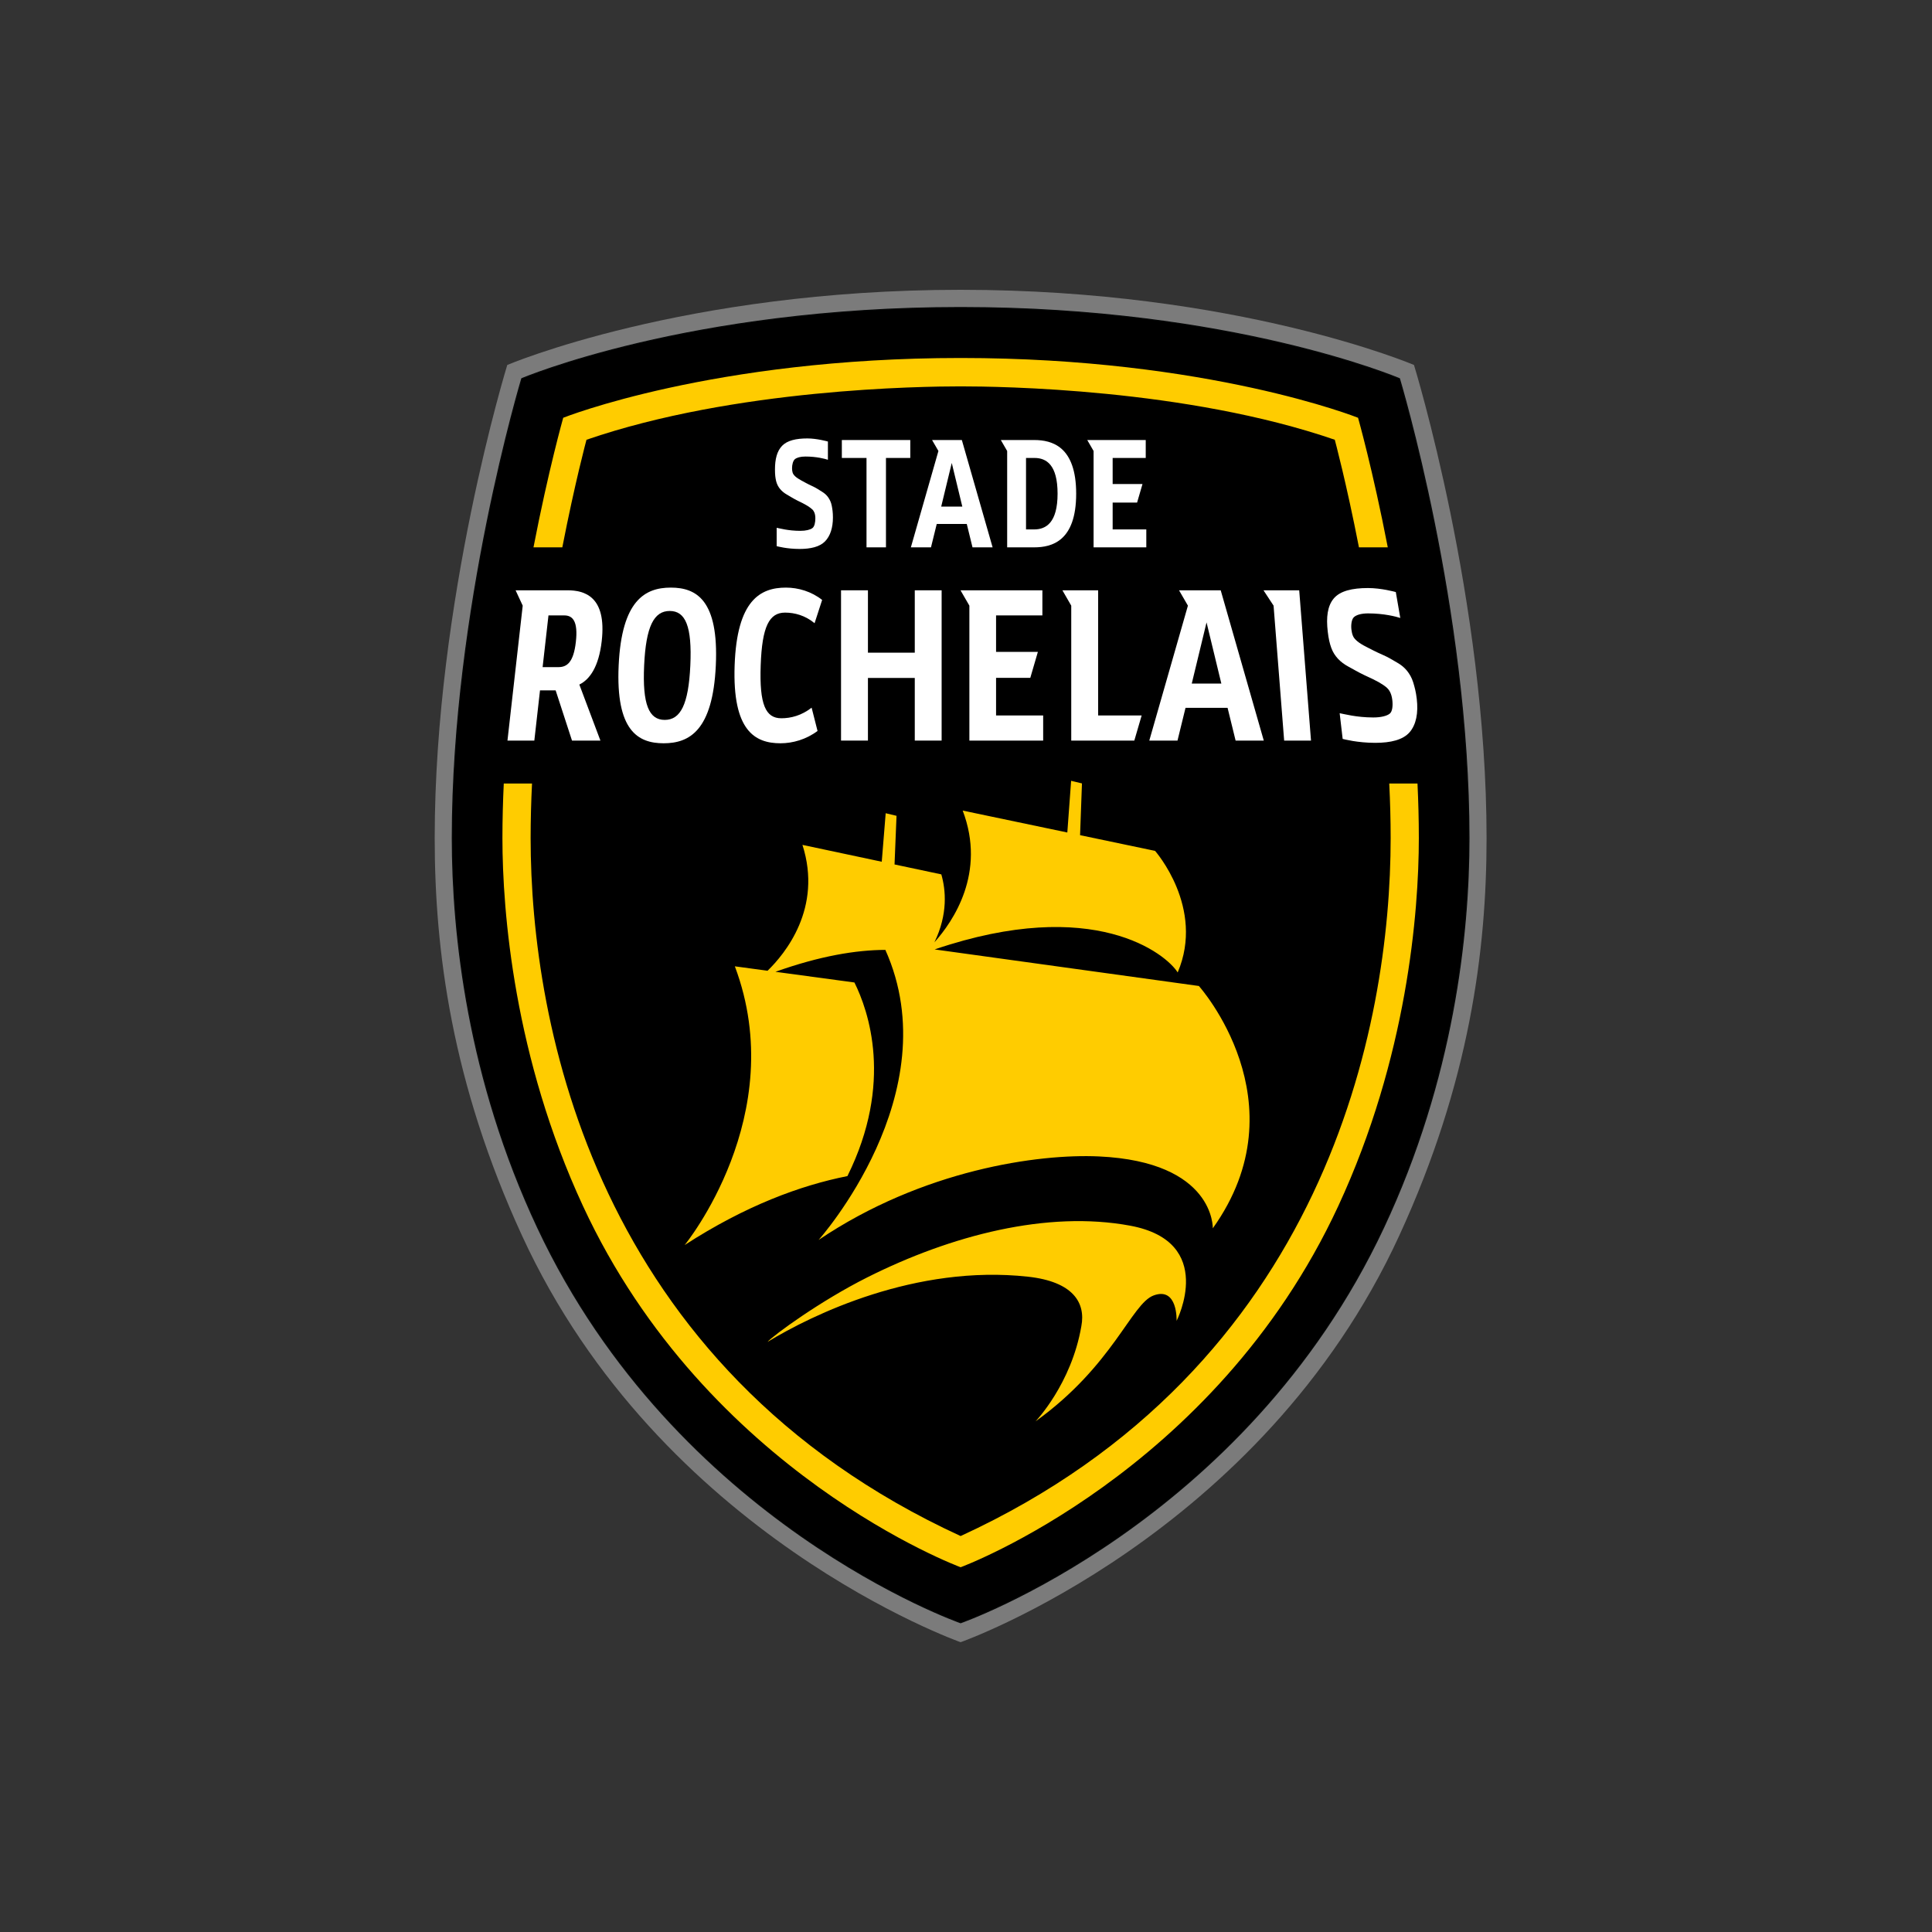
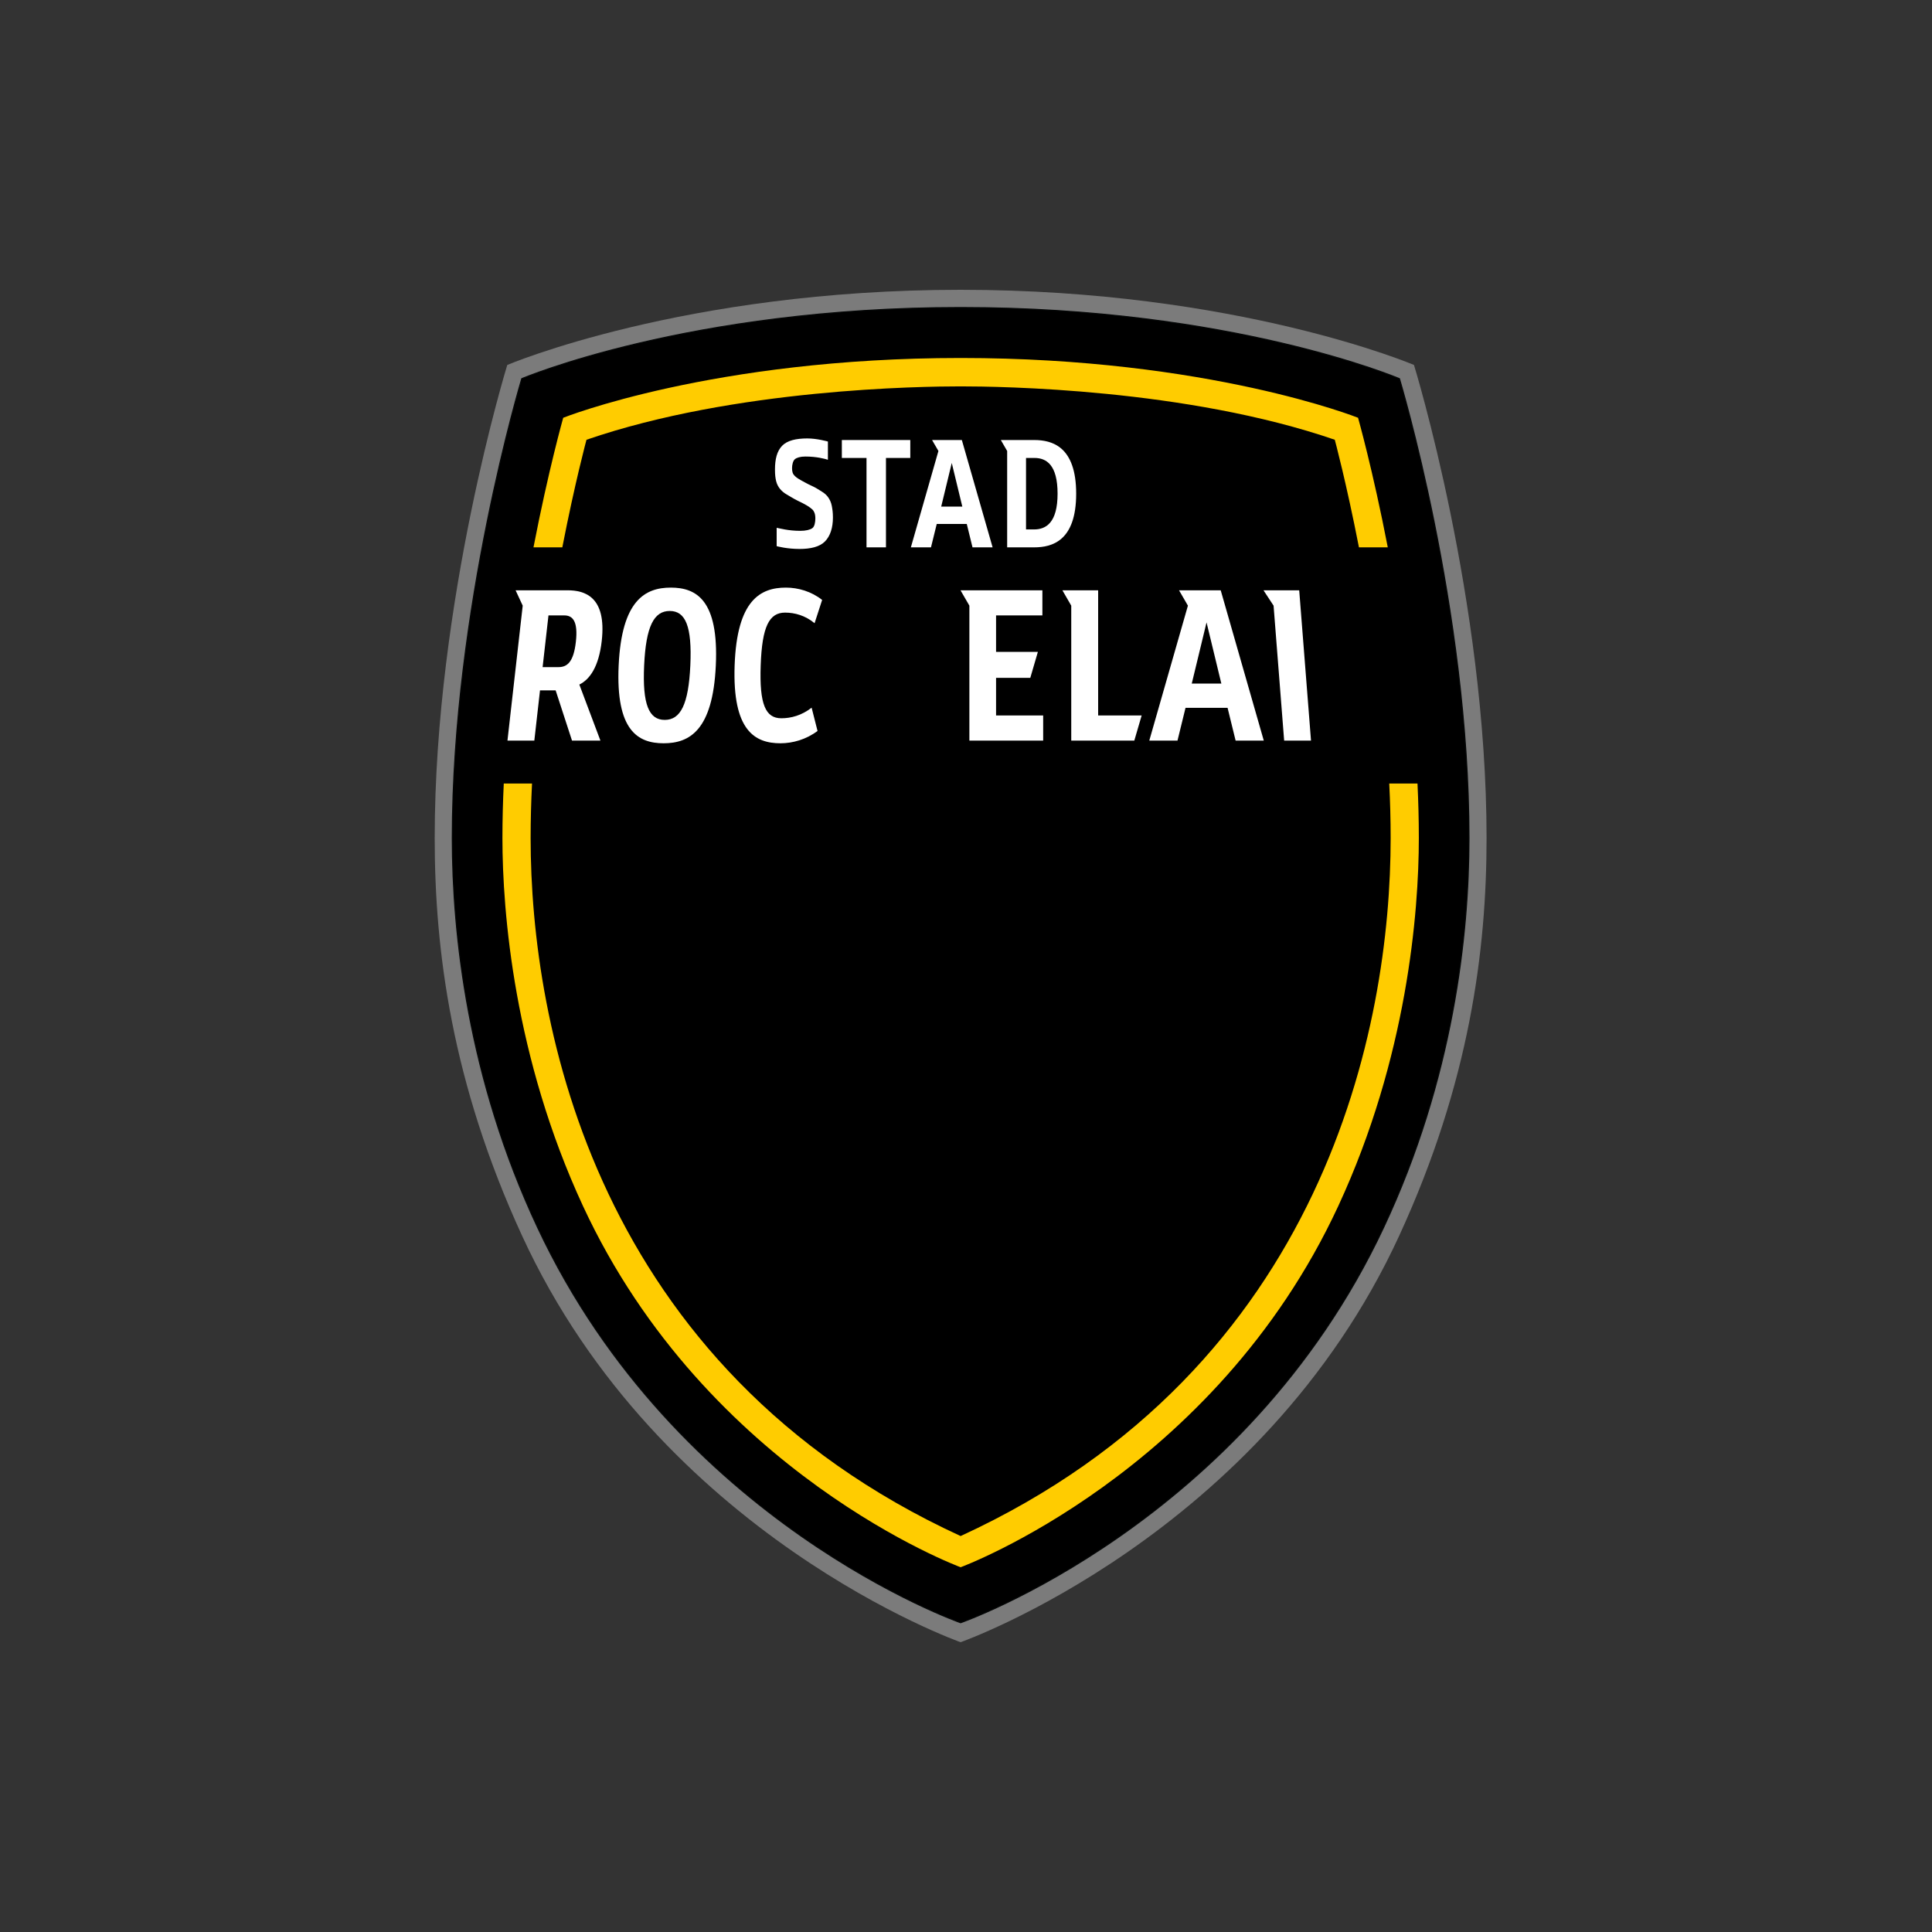
<svg xmlns="http://www.w3.org/2000/svg" width="160" height="160" viewBox="0 0 160 160" fill="none">
  <rect x="0" y="0" width="160" height="160" fill="#333333" stroke="none" />
  <g clip-path="url(#clip0_10593_205262)">
    <path d="M123.111 69.412C123.111 78.716 121.702 89.668 115.888 102.312C104.434 127.241 79.553 136 79.553 136C79.553 136 54.677 127.241 43.223 102.312C37.409 89.668 36 78.716 36 69.412C36 49.713 42.01 30.225 42.01 30.225C42.01 30.225 56.618 24 79.553 24C102.492 24 117.1 30.225 117.1 30.225C117.1 30.225 123.111 49.713 123.111 69.412Z" fill="#7B7B7B" />
    <path d="M121.652 69.411C121.652 77.327 120.374 89.331 114.571 101.68C103.057 126.184 79.555 134.385 79.555 134.385C79.555 134.385 56.049 126.184 44.534 101.68C38.732 89.331 37.459 77.327 37.459 69.411C37.459 50.42 43.212 31.363 43.212 31.363C43.212 31.363 57.034 25.47 79.555 25.47C102.071 25.47 115.894 31.363 115.894 31.363C115.894 31.363 121.652 50.42 121.652 69.411Z" fill="black" />
    <path fill-rule="evenodd" clip-rule="evenodd" d="M79.555 134.435L79.57 134.429L79.555 134.385L79.54 134.429L79.555 134.435ZM115.894 31.362C115.939 31.349 115.939 31.349 115.939 31.349L115.94 31.352L115.943 31.363C115.946 31.372 115.95 31.386 115.956 31.404C115.966 31.441 115.983 31.496 116.004 31.568C116.046 31.712 116.108 31.927 116.187 32.206C116.344 32.764 116.569 33.583 116.839 34.625C117.379 36.709 118.099 39.686 118.819 43.256C120.259 50.396 121.699 59.911 121.699 69.411C121.699 77.332 120.42 89.343 114.614 101.699C108.852 113.961 100.092 122.143 92.772 127.26C89.112 129.818 85.813 131.61 83.428 132.763C82.235 133.339 81.271 133.756 80.605 134.028C80.272 134.164 80.014 134.265 79.838 134.331C79.751 134.364 79.684 134.388 79.639 134.405C79.616 134.413 79.599 134.419 79.588 134.423L79.575 134.428L79.571 134.429C79.571 134.429 79.57 134.429 79.555 134.385C79.54 134.429 79.54 134.429 79.54 134.429L79.539 134.429L79.535 134.428L79.522 134.423C79.511 134.419 79.494 134.413 79.472 134.405C79.427 134.388 79.36 134.364 79.272 134.331C79.097 134.265 78.838 134.164 78.505 134.028C77.839 133.756 76.875 133.339 75.682 132.763C73.297 131.61 69.996 129.818 66.336 127.26C59.016 122.143 50.254 113.961 44.492 101.699C38.687 89.343 37.413 77.332 37.413 69.411C37.413 59.911 38.851 50.396 40.29 43.256C41.009 39.686 41.729 36.709 42.268 34.625C42.538 33.583 42.763 32.764 42.92 32.206C42.999 31.927 43.061 31.712 43.103 31.568C43.124 31.496 43.14 31.441 43.151 31.404C43.157 31.386 43.161 31.372 43.163 31.363L43.167 31.35L43.167 31.349C43.168 31.349 43.168 31.349 43.212 31.362L43.168 31.349L43.174 31.328L43.194 31.32L43.212 31.362C43.194 31.32 43.194 31.32 43.194 31.32L43.195 31.319L43.204 31.315C43.211 31.312 43.221 31.308 43.235 31.302C43.262 31.291 43.302 31.275 43.355 31.253C43.462 31.21 43.622 31.146 43.834 31.066C44.256 30.904 44.885 30.674 45.709 30.398C47.358 29.845 49.791 29.108 52.928 28.371C59.201 26.897 68.291 25.423 79.555 25.423C90.817 25.423 99.905 26.897 106.179 28.371C109.315 29.108 111.748 29.845 113.397 30.398C114.222 30.674 114.85 30.904 115.273 31.066C115.484 31.146 115.644 31.21 115.751 31.253C115.774 31.262 115.794 31.27 115.812 31.278C115.836 31.288 115.856 31.296 115.872 31.302C115.885 31.308 115.896 31.312 115.902 31.315L115.912 31.319L115.912 31.32C115.913 31.32 115.913 31.32 115.894 31.362ZM43.251 31.397C43.256 31.395 43.263 31.392 43.27 31.389C43.297 31.378 43.337 31.361 43.39 31.339C43.497 31.296 43.656 31.233 43.867 31.153C44.288 30.992 44.915 30.762 45.739 30.486C47.385 29.934 49.815 29.198 52.949 28.461C59.217 26.989 68.299 25.516 79.555 25.516C90.809 25.516 99.89 26.989 106.157 28.461C109.291 29.198 111.721 29.934 113.368 30.486C114.191 30.762 114.818 30.992 115.24 31.153C115.45 31.233 115.61 31.296 115.716 31.339C115.769 31.361 115.809 31.378 115.836 31.389C115.844 31.392 115.851 31.395 115.856 31.397C115.859 31.405 115.862 31.417 115.866 31.431C115.877 31.468 115.893 31.522 115.914 31.594C115.956 31.738 116.018 31.952 116.097 32.231C116.254 32.789 116.479 33.607 116.749 34.648C117.289 36.731 118.008 39.706 118.728 43.274C120.167 50.411 121.606 59.92 121.606 69.411C121.606 77.323 120.328 89.319 114.529 101.66C108.777 113.903 100.029 122.073 92.719 127.184C89.064 129.739 85.769 131.528 83.387 132.679C82.196 133.254 81.234 133.67 80.57 133.942C80.238 134.078 79.98 134.178 79.805 134.244C79.718 134.277 79.652 134.301 79.607 134.317C79.585 134.325 79.568 134.331 79.557 134.335L79.555 134.336L79.554 134.335C79.543 134.331 79.526 134.325 79.503 134.317C79.459 134.301 79.392 134.277 79.305 134.244C79.13 134.178 78.873 134.078 78.54 133.942C77.876 133.67 76.914 133.254 75.723 132.679C73.341 131.528 70.045 129.739 66.389 127.184C59.078 122.073 50.329 113.903 44.576 101.66C38.779 89.319 37.506 77.323 37.506 69.411C37.506 59.92 38.943 50.411 40.381 43.274C41.1 39.706 41.819 36.731 42.358 34.648C42.628 33.607 42.853 32.789 43.01 32.231C43.088 31.952 43.15 31.738 43.192 31.594C43.213 31.522 43.23 31.468 43.24 31.431L43.248 31.407L43.251 31.397ZM115.894 31.362L115.939 31.349L115.933 31.328L115.913 31.32L115.894 31.362Z" fill="#040606" />
-     <path d="M99.285 81.655L77.403 78.627C90.639 74.128 96.604 79.034 97.531 80.534C99.813 75.17 95.657 70.466 95.657 70.466L89.447 69.165L89.603 64.879L88.706 64.665L88.391 68.944L79.726 67.128C81.69 72.287 78.927 76.314 77.384 78.038C78.522 75.694 78.324 73.684 77.956 72.412L74.082 71.59L74.246 67.562L73.349 67.348L73.023 71.365L66.455 69.97C68.142 75.221 64.988 79.014 63.566 80.393L60.857 80.027C65.496 92.366 56.702 103.108 56.702 103.108C61.752 99.839 66.306 98.166 70.18 97.399C74.011 89.674 71.924 83.705 70.76 81.365L64.217 80.48C67.906 79.166 70.903 78.673 73.322 78.666C78.656 90.552 67.791 102.688 67.791 102.688C76.436 96.862 86.013 95.538 91.002 95.77C100.623 96.216 100.438 101.724 100.438 101.724C107.91 91.27 99.285 81.655 99.285 81.655Z" fill="#FFCC00" />
-     <path d="M85.138 105.731C88.849 106.138 89.924 107.87 89.553 109.825C88.734 114.62 85.759 117.711 85.759 117.711C92.203 113.077 93.693 107.96 95.54 107.283C97.552 106.543 97.441 109.386 97.441 109.386C97.441 109.386 100.785 102.844 93.602 101.507C86.742 100.23 78.762 102.302 71.829 105.784C67.906 107.753 64.054 110.581 63.565 111.13C67.271 108.875 75.833 104.706 85.138 105.731Z" fill="#FFCC00" />
    <path d="M75.386 36.441H69.718V37.926H71.761V45.329H73.372V37.926H75.386V36.441Z" fill="white" />
    <path d="M85.642 43.845H84.971V37.926H85.667C86.651 37.926 87.584 38.484 87.584 40.884C87.584 43.286 86.628 43.845 85.642 43.845ZM85.654 36.441H82.884L83.409 37.349V45.329H85.655C87.11 45.326 89.124 44.82 89.124 40.885C89.124 36.951 87.11 36.445 85.654 36.441Z" fill="white" />
    <path d="M68.883 41.883C68.831 41.607 68.719 41.378 68.592 41.195C68.466 41.012 68.293 40.853 68.073 40.72C67.856 40.586 67.578 40.394 67.242 40.245C66.874 40.077 66.57 39.901 66.353 39.785C66.136 39.667 65.973 39.558 65.859 39.452C65.747 39.348 65.673 39.245 65.642 39.14C65.609 39.036 65.594 38.912 65.594 38.772C65.594 38.488 65.672 38.156 65.831 38.027C65.987 37.898 66.277 37.808 66.697 37.808C67.634 37.808 68.328 37.998 68.564 38.077V36.565C68.505 36.55 67.643 36.309 66.862 36.309C65.927 36.309 65.195 36.478 64.77 36.92C64.342 37.362 64.18 38.034 64.18 38.883C64.18 39.318 64.213 39.58 64.276 39.843C64.342 40.105 64.448 40.304 64.596 40.487C64.746 40.67 64.937 40.829 65.171 40.962C65.406 41.096 65.698 41.285 66.049 41.46C66.377 41.618 66.652 41.756 66.842 41.873C67.033 41.99 67.178 42.098 67.284 42.199C67.385 42.298 67.524 42.511 67.524 42.923C67.524 43.25 67.46 43.603 67.279 43.736C67.099 43.87 66.739 43.962 66.281 43.962C65.283 43.962 64.552 43.75 64.32 43.71V45.23C64.385 45.245 65.163 45.462 66.218 45.462C67.132 45.462 67.877 45.288 68.322 44.838C68.764 44.387 68.979 43.695 68.979 42.862C68.979 42.427 68.935 42.159 68.883 41.883Z" fill="white" />
    <path d="M77.946 41.955L78.821 38.34L79.695 41.955H77.946ZM80.539 45.329H82.204L79.656 36.441H77.19L77.716 37.349L75.434 45.329H77.1L77.577 43.393H80.064L80.539 45.329Z" fill="white" />
-     <path d="M92.145 41.62H94.169L94.617 40.085H92.145V37.926H94.885V36.441H90.042L90.566 37.349V45.329H94.932V43.844H92.145V41.62Z" fill="white" />
-     <path d="M75.758 61.332H77.982V48.886H75.758V54.052H71.879V48.886H69.651V61.332H71.879V56.145H75.758V61.332Z" fill="white" />
    <path d="M64.709 59.484C63.401 59.484 62.883 58.343 62.997 55.108C63.109 51.872 63.707 50.734 65.016 50.734C65.808 50.734 66.684 50.966 67.46 51.612L68.086 49.684C67.199 48.982 66.106 48.663 65.088 48.663C62.962 48.663 61.028 49.71 60.839 55.109C60.65 60.508 62.511 61.555 64.638 61.555C65.654 61.555 66.769 61.237 67.705 60.535L67.215 58.606C66.394 59.252 65.501 59.484 64.709 59.484Z" fill="white" />
    <path d="M98.697 56.608L99.921 51.545L101.146 56.608H98.697ZM102.328 61.332H104.661L101.094 48.886H97.642L98.378 50.157L95.179 61.332H97.515L98.18 58.62H101.663L102.328 61.332Z" fill="white" />
    <path d="M82.49 56.138H85.324L85.952 53.988H82.49V50.966H86.326V48.886H79.545L80.28 50.157V61.332H86.391V59.252H82.49V56.138Z" fill="white" />
    <path d="M94.547 59.252H90.944V48.886H87.983L88.716 50.157V61.332H93.939L94.547 59.252Z" fill="white" />
-     <path d="M117.034 56.507C116.917 56.12 116.723 55.798 116.515 55.542C116.308 55.286 116.041 55.064 115.711 54.877C115.382 54.691 114.964 54.421 114.467 54.212C113.927 53.978 113.47 53.73 113.147 53.568C112.827 53.404 112.578 53.25 112.403 53.102C112.227 52.956 112.108 52.812 112.048 52.666C111.985 52.52 111.942 52.348 111.92 52.149C111.872 51.752 111.929 51.288 112.129 51.107C112.328 50.927 112.717 50.799 113.305 50.799C114.618 50.799 115.62 51.065 115.966 51.177L115.595 49.031C115.511 49.01 114.386 48.699 113.291 48.699C111.982 48.699 110.986 48.938 110.461 49.557C109.935 50.176 109.819 51.116 109.958 52.305C110.029 52.914 110.118 53.282 110.249 53.649C110.384 54.017 110.566 54.294 110.802 54.552C111.042 54.808 111.335 55.03 111.688 55.217C112.038 55.403 112.478 55.669 112.997 55.915C113.483 56.136 113.89 56.33 114.177 56.492C114.462 56.655 114.686 56.808 114.848 56.949C115.005 57.087 115.237 57.386 115.304 57.963C115.358 58.42 115.323 58.916 115.093 59.101C114.861 59.288 114.375 59.417 113.732 59.417C112.334 59.417 111.278 59.121 110.945 59.065L111.194 61.194C111.289 61.214 112.413 61.519 113.89 61.519C115.171 61.519 116.186 61.274 116.735 60.644C117.282 60.012 117.467 59.043 117.33 57.877C117.259 57.269 117.152 56.892 117.034 56.507Z" fill="white" />
    <path d="M44.937 55.248L45.422 50.966H46.734C47.435 50.966 47.883 51.458 47.69 53.159C47.498 54.861 46.951 55.247 46.251 55.248H44.937ZM47.371 61.332H49.724L47.978 56.692C48.833 56.276 49.59 55.229 49.833 53.082C50.252 49.372 48.383 48.891 47.012 48.886H42.699L43.289 50.157L42.026 61.332H44.251L44.721 57.173H46.016L47.371 61.332Z" fill="white" />
    <path d="M55.051 59.619C53.742 59.619 53.195 58.343 53.345 55.108C53.494 51.872 54.155 50.598 55.465 50.598C56.772 50.598 57.319 51.872 57.17 55.108C57.02 58.343 56.359 59.619 55.051 59.619ZM55.555 48.663C53.428 48.663 51.484 49.71 51.235 55.109C50.986 60.508 52.832 61.555 54.96 61.555C57.087 61.555 59.032 60.508 59.281 55.109C59.53 49.71 57.683 48.663 55.555 48.663Z" fill="white" />
    <path d="M107.595 48.886L108.572 61.332H106.348L105.472 50.157L104.637 48.886H107.595Z" fill="white" />
    <path d="M115.051 64.889C115.127 66.397 115.168 67.908 115.168 69.408C115.168 84.827 109.855 113.269 79.555 127.209C49.256 113.269 43.944 84.827 43.944 69.408C43.944 67.908 43.985 66.397 44.06 64.889H41.72C41.649 66.393 41.609 67.903 41.609 69.408C41.609 75.536 42.578 87.579 48.28 99.877C58.562 122.048 79.555 129.792 79.555 129.792C79.555 129.792 100.549 122.048 110.831 99.877C116.533 87.579 117.502 75.536 117.502 69.408C117.502 67.903 117.462 66.393 117.391 64.889H115.051Z" fill="#FFCC00" />
    <path d="M46.569 45.328C47.612 39.969 48.57 36.419 48.57 36.419C60.869 32.183 76.336 31.998 79.555 31.998C82.776 31.998 98.243 32.183 110.541 36.419C110.541 36.419 111.498 39.969 112.542 45.328H114.93C113.69 38.913 112.468 34.598 112.468 34.598C112.468 34.598 100.08 29.647 79.555 29.647C59.032 29.647 46.643 34.598 46.643 34.598C46.643 34.598 45.421 38.913 44.181 45.328H46.569Z" fill="#FFCC00" />
  </g>
  <defs>
    <clipPath id="clip0_10593_205262">
      <rect width="87.2" height="112" fill="white" transform="translate(36 24)" />
    </clipPath>
  </defs>
</svg>